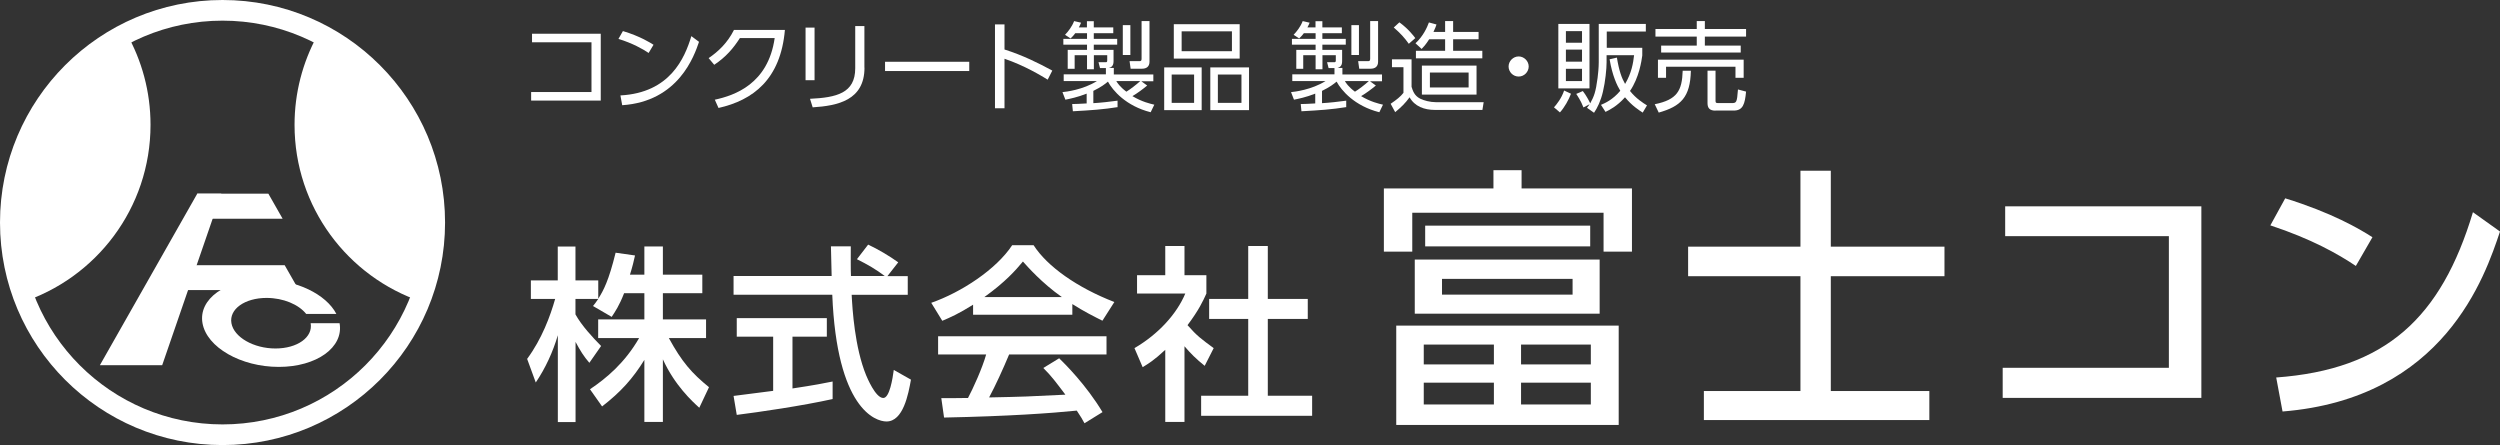
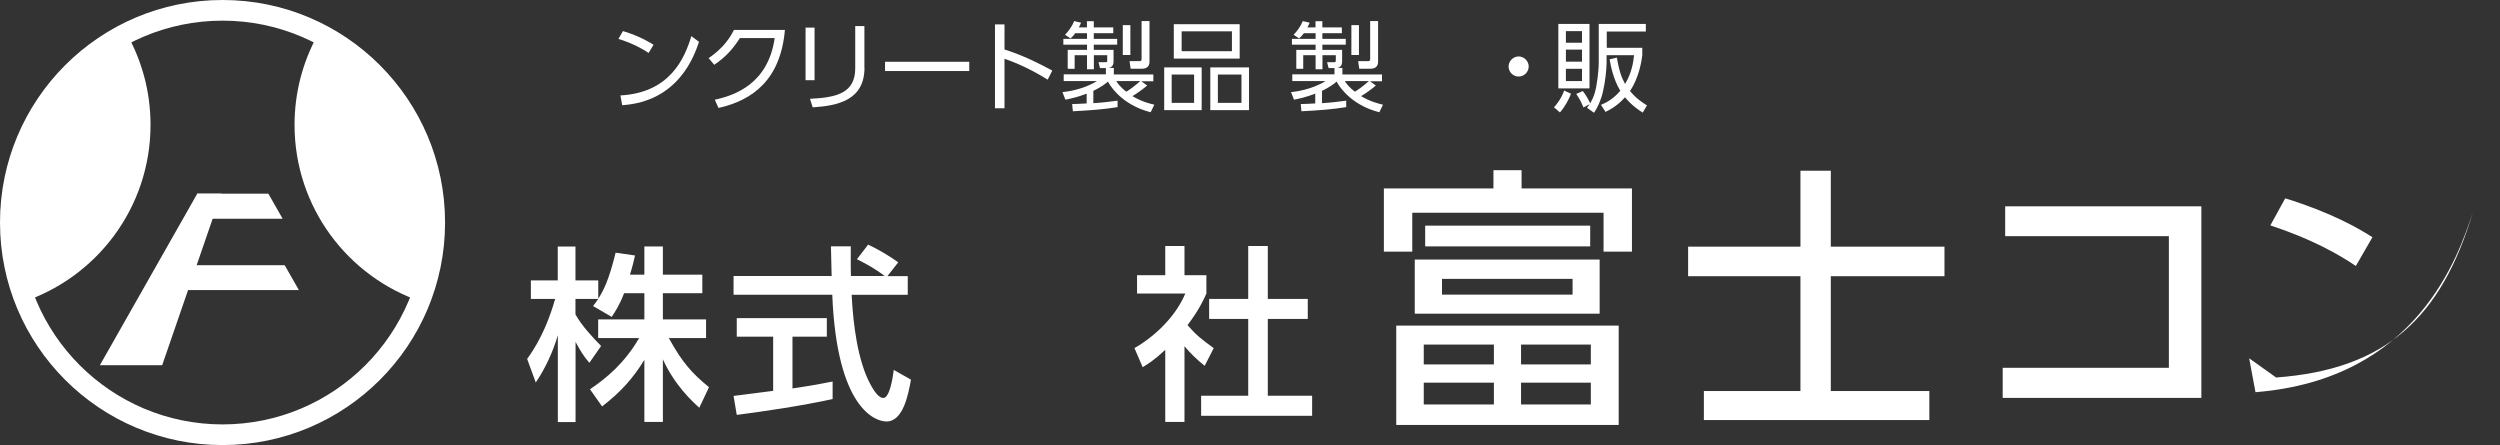
<svg xmlns="http://www.w3.org/2000/svg" id="_レイヤー_1" viewBox="0 0 280.86 50">
  <rect x="0" y="0" width="280.86" height="50" fill="#333333" stroke="none" />
  <defs>
    <style>.cls-1{fill:#fff;}</style>
  </defs>
  <g>
    <path class="cls-1" d="M25,0C11.19,0,0,11.19,0,25s11.19,25,25,25,25-11.19,25-25S38.81,0,25,0Zm0,47.68c-12.52,0-22.68-10.15-22.68-22.68S12.48,2.32,25,2.32s22.68,10.15,22.68,22.68-10.15,22.68-22.68,22.68Z" />
    <path class="cls-1" d="M14.21,3.74c1.72,3.04,2.7,6.55,2.7,10.29,0,9.35-6.13,17.27-14.59,19.97,0,0-2.8-9.29-.45-15.52C4.24,12.25,14.21,3.74,14.21,3.74Z" />
    <path class="cls-1" d="M47.37,33.9c-8.3-2.79-14.28-10.63-14.28-19.87,0-3.62,.92-7.02,2.53-9.99,0,0,8.52,2.99,11.75,13.01,3.23,10.01,0,16.85,0,16.85Z" />
    <polygon class="cls-1" points="18.22 41.03 11.22 41.03 22.16 21.76 24.86 21.76 18.22 41.03" />
    <polygon class="cls-1" points="31.75 24.57 22.16 24.57 22.16 21.76 30.15 21.76 31.75 24.57" />
    <polygon class="cls-1" points="33.58 32.59 19.42 32.59 19.42 29.79 31.98 29.79 33.58 32.59" />
-     <path class="cls-1" d="M30.95,39.15c-2.46,0-4.67-1.27-4.95-2.84s1.49-2.84,3.95-2.84c1.88,0,3.61,.74,4.45,1.8h3.39c-1.14-2.21-4.52-3.87-8.21-3.87-4.25,0-7.31,2.2-6.83,4.91s4.31,4.91,8.57,4.91,7.31-2.2,6.83-4.91h-3.25c.28,1.57-1.49,2.84-3.95,2.84Z" />
  </g>
  <g>
    <path class="cls-1" d="M70.11,32.95c-.55,1.41-.99,2.04-1.39,2.65l-2.1-1.22c.17-.21,.4-.5,.59-.8h-2.56v1.74c.71,1.28,1.91,2.56,2.88,3.55l-1.32,1.89c-.63-.73-1.01-1.34-1.55-2.35v9.01h-1.99v-9.76c-.55,1.87-1.39,3.7-2.48,5.31l-.97-2.65c1.66-2.25,2.6-4.81,3.15-6.74h-2.73v-2.08h3.02v-3.8h1.99v3.8h2.56v2.06c.59-.92,1.18-2.04,1.95-5.17l2.18,.31c-.13,.59-.29,1.28-.57,2.16h1.62v-3.17h2.08v3.17h4.43v2.08h-4.43v2.94h4.85v2.1h-4.18c1.47,2.69,2.58,3.95,4.51,5.52l-1.09,2.31c-.78-.71-2.75-2.5-4.09-5.44v7.03h-2.08v-6.97c-1.28,2.08-2.65,3.61-4.75,5.23l-1.36-1.93c1.85-1.24,3.91-2.96,5.52-5.75h-4.6v-2.1h5.19v-2.94h-2.29Z" />
    <path class="cls-1" d="M99.71,31.02h2.27v2.1h-6.3c.08,1.6,.34,5.9,1.62,9.03,.1,.23,1.05,2.56,1.93,2.56,.71,0,1.05-2.18,1.18-3.15l1.93,1.09c-.29,1.62-.86,4.7-2.75,4.7-1.26,0-5.58-1.45-6.09-14.24h-11.09v-2.1h11.02c0-.46-.06-2.79-.08-3.34h2.23c0,1.3-.02,2.5,.02,3.34h3.8c-1.01-.76-1.87-1.26-3.13-1.89l1.26-1.64c1.07,.5,2.37,1.26,3.38,1.99l-1.2,1.53Zm-17.3,13.46c1.13-.15,3.97-.5,4.45-.57v-6.09h-4.09v-2.08h10.12v2.08h-3.86v5.82c2.41-.36,3.7-.61,4.51-.78v1.97c-3.42,.76-8.29,1.47-10.77,1.78l-.36-2.14Z" />
-     <path class="cls-1" d="M109.32,34.23c-1.6,1.01-2.56,1.43-3.46,1.81l-1.24-2.02c3.38-1.18,7.31-3.76,9.09-6.47h2.41c1.53,2.39,4.91,4.77,9.07,6.38l-1.34,2.1c-.88-.44-2.1-1.05-3.38-1.87v1.2h-11.15v-1.13Zm12.51,13.31c-.25-.46-.38-.69-.86-1.41-2.88,.29-7.58,.63-14.91,.78l-.31-2.18c.44,0,2.35,0,3-.02,.55-1.03,1.6-3.32,2.04-4.89h-5.4v-2.04h18.92v2.04h-10.94c-.71,1.7-1.53,3.49-2.25,4.83,3.93-.08,4.37-.1,8.57-.31-1.03-1.36-1.55-2.08-2.48-3l1.78-1.09c.65,.63,3.04,3,4.87,6.05l-2.04,1.26Zm-2.54-14.17c-2.27-1.6-3.86-3.42-4.37-3.99-.84,1.01-1.97,2.29-4.33,3.99h8.69Z" />
    <path class="cls-1" d="M133.07,47.4h-2.16v-8.1c-1.26,1.18-1.89,1.55-2.54,1.95l-.92-2.14c2.69-1.57,4.75-3.84,5.71-6.13h-5.42v-2.06h3.17v-3.28h2.16v3.28h2.46v2.06c-.36,.8-.84,1.85-2.12,3.55,1.07,1.22,1.57,1.57,2.94,2.58l-1.01,1.99c-.99-.8-1.55-1.36-2.27-2.2v8.5Zm7.16-19.76h2.2v5.94h4.49v2.25h-4.49v8.63h4.98v2.25h-12.47v-2.25h5.29v-8.63h-4.39v-2.25h4.39v-5.94Z" />
    <path class="cls-1" d="M170.94,19.12v2.05h12.4v7.1h-3.19v-4.37h-21.49v4.37h-3.19v-7.1h12.31v-2.05h3.16Zm10.91,28.62h-24.99v-11.16h24.99v11.16Zm-2.14-12.5h-20.77v-6.08h20.77v6.08Zm-11.88,3.47h-7.88v2.23h7.88v-2.23Zm0,4.28h-7.88v2.45h7.88v-2.45Zm-7.72-17.64h18.54v2.33h-18.54v-2.33Zm16.56,5.98h-14.67v1.77h14.67v-1.77Zm2.05,7.38h-7.84v2.23h7.84v-2.23Zm0,4.28h-7.84v2.45h7.84v-2.45Z" />
    <path class="cls-1" d="M202.27,19.18h3.41v8.53h12.77v3.32h-12.77v12.9h11.07v3.26h-25.33v-3.26h10.85v-12.9h-12.62v-3.32h12.62v-8.53Z" />
    <path class="cls-1" d="M247.31,23.18v21.52h-22.32v-3.38h18.67v-14.79h-18.39v-3.35h22.04Z" />
-     <path class="cls-1" d="M264.67,29.88c-1.98-1.33-4.99-3.04-9.61-4.56l1.67-3.04c5.21,1.61,8.31,3.41,9.8,4.37l-1.86,3.22Zm-8.96,12.53c12.31-.9,18.54-6.7,22.11-18.57l3.04,2.17c-1.67,4.99-6.26,18.76-24.43,20.22l-.71-3.81Z" />
+     <path class="cls-1" d="M264.67,29.88c-1.98-1.33-4.99-3.04-9.61-4.56l1.67-3.04c5.21,1.61,8.31,3.41,9.8,4.37l-1.86,3.22Zm-8.96,12.53c12.31-.9,18.54-6.7,22.11-18.57c-1.67,4.99-6.26,18.76-24.43,20.22l-.71-3.81Z" />
  </g>
  <g>
-     <path class="cls-1" d="M67.49,3.8v7.5h-7.82v-.96h6.78V4.75h-6.68v-.96h7.72Z" />
    <path class="cls-1" d="M72.87,5.95c-.65-.44-1.8-1.09-3.39-1.58l.5-.88c1.95,.58,3.16,1.36,3.44,1.54l-.55,.92Zm-3.16,4.77c5.57-.3,7.21-4.19,7.96-6.66l.86,.64c-.53,1.56-2.29,6.7-8.63,7.12l-.2-1.1Z" />
    <path class="cls-1" d="M80.31,11.2c2.21-.48,5.98-1.76,6.72-6.92h-3.91c-.73,1.14-1.55,2.11-2.88,3l-.63-.75c1.06-.72,2.1-1.68,2.85-3.17h5.72c-.48,5.58-3.6,7.9-7.46,8.77l-.42-.94Z" />
    <path class="cls-1" d="M91.51,9.01h-1.01V3.1h1.01v5.91Zm5.61-1.41c0,3.67-3.01,4.28-5.82,4.46l-.3-.96c2.97-.14,5.08-.63,5.08-3.43V2.93h1.03V7.6Z" />
    <path class="cls-1" d="M108.89,6.94v1.04h-9.46v-1.04h9.46Z" />
    <path class="cls-1" d="M117.7,8.95c-.75-.46-2.55-1.56-4.85-2.35v5.56h-1.07V2.74h1.07v2.82c2.08,.66,3.78,1.51,5.37,2.37l-.52,1.02Z" />
    <path class="cls-1" d="M125.59,12.03c-1.62,.26-2.99,.36-5.06,.47l-.08-.81c.43-.01,.83-.02,1.63-.07v-1.1c-1.04,.41-1.9,.58-2.39,.68l-.33-.85c.41-.04,2.3-.26,3.87-1.24h-3.73v-.76h4.74v-.7h-.66l-.17-.66h.78c.13,.01,.2-.02,.2-.2v-.59h-1.5v1.58h-.77v-1.58h-1.39v1.53h-.78v-2.13h2.17v-.58h-2.66v-.65h2.66v-.64h-1.32c-.25,.34-.39,.45-.53,.59l-.62-.41c.37-.39,.78-.91,1.02-1.54l.78,.18c-.09,.21-.14,.34-.25,.53h.91v-.7h.77v.7h2.19v.65h-2.19v.64h2.63v.65h-2.63v.58h2.22v1.29c0,.59-.33,.68-.51,.74h.54v.74h4.44v.76h-1.35l.66,.48c-.52,.43-1.07,.84-1.66,1.19,1.07,.64,1.98,.85,2.46,.96l-.41,.85c-2.78-.7-4.27-2.45-4.8-3.44-.36,.3-.75,.6-1.64,1.04v1.38c.76-.04,1.95-.17,2.72-.28v.74Zm-.18-2.92c.12,.2,.39,.63,1.13,1.19,.43-.26,1.06-.74,1.56-1.19h-2.7Zm1.58-6.29v3.36h-.85V2.82h.85Zm2.15-.45V6.93c0,.57-.36,.79-.84,.79h-1.28l-.12-.85h1.06c.23,.01,.29-.04,.29-.29V2.37h.89Z" />
    <path class="cls-1" d="M135,7.57v4.8h-4.21V7.57h4.21Zm-3.37,.8v3.19h2.52v-3.19h-2.52Zm7.64-5.65v3.86h-7.4V2.72h7.4Zm-6.52,.8v2.23h5.65V3.52h-5.65Zm7.57,4.05v4.8h-4.35V7.57h4.35Zm-3.5,.8v3.19h2.65v-3.19h-2.65Z" />
    <path class="cls-1" d="M151.27,12.03c-1.62,.26-2.99,.36-5.06,.47l-.08-.81c.43-.01,.83-.02,1.63-.07v-1.1c-1.04,.41-1.9,.58-2.39,.68l-.33-.85c.41-.04,2.3-.26,3.87-1.24h-3.73v-.76h4.74v-.7h-.66l-.17-.66h.78c.13,.01,.2-.02,.2-.2v-.59h-1.5v1.58h-.77v-1.58h-1.39v1.53h-.78v-2.13h2.17v-.58h-2.66v-.65h2.66v-.64h-1.32c-.25,.34-.39,.45-.53,.59l-.62-.41c.37-.39,.78-.91,1.02-1.54l.78,.18c-.09,.21-.14,.34-.25,.53h.91v-.7h.77v.7h2.19v.65h-2.19v.64h2.63v.65h-2.63v.58h2.22v1.29c0,.59-.33,.68-.51,.74h.54v.74h4.45v.76h-1.35l.66,.48c-.52,.43-1.07,.84-1.66,1.19,1.07,.64,1.98,.85,2.46,.96l-.41,.85c-2.78-.7-4.27-2.45-4.8-3.44-.36,.3-.75,.6-1.64,1.04v1.38c.76-.04,1.95-.17,2.72-.28v.74Zm-.18-2.92c.12,.2,.38,.63,1.13,1.19,.43-.26,1.06-.74,1.56-1.19h-2.7Zm1.58-6.29v3.36h-.85V2.82h.85Zm2.15-.45V6.93c0,.57-.36,.79-.84,.79h-1.28l-.12-.85h1.06c.23,.01,.29-.04,.29-.29V2.37h.89Z" />
-     <path class="cls-1" d="M158.58,6.67v3.08c.14,.44,.3,.99,.96,1.33,.41,.21,1.13,.4,1.77,.4h5.37l-.14,.87h-5.33c-1.22,0-2.29-.41-2.85-1.42-.48,.66-.95,1.12-1.62,1.67l-.51-.94c.65-.44,1.12-.81,1.44-1.23v-2.88h-1.29v-.88h2.19Zm-.31-1.75c-.48-.68-.96-1.2-1.69-1.83l.63-.58c.99,.71,1.61,1.53,1.79,1.77l-.73,.64Zm4.08-1.33v-1.22h.9v1.22h2.86v.82h-2.86v1.3h3.28v.84h-7.46v-.84h3.28v-1.3h-1.79c-.41,.64-.62,.85-.85,1.09l-.69-.64c.87-.79,1.32-1.81,1.51-2.34l.85,.23c-.07,.21-.11,.36-.34,.84h1.32Zm3.53,7.04h-6.14v-3.26h6.14v3.26Zm-.89-2.48h-4.35v1.68h4.35v-1.68Z" />
    <path class="cls-1" d="M171.74,7.47c0,.6-.5,1.13-1.13,1.13s-1.13-.52-1.13-1.13,.52-1.13,1.13-1.13,1.13,.52,1.13,1.13Z" />
    <path class="cls-1" d="M174.58,12.06c.28-.31,.85-1.01,1.14-1.89l.77,.36c-.24,.67-.74,1.55-1.24,2.1l-.67-.57Zm3.99-9.37v7.24h-3.5V2.69h3.5Zm-.84,.81h-1.81v1.3h1.81v-1.3Zm0,2.07h-1.81v1.36h1.81v-1.36Zm0,2.16h-1.81v1.38h1.81v-1.38Zm1.88-5.04h5.29v.85h-4.39v1.83h3.99v.87c-.08,.58-.35,2.48-1.38,3.98,.69,.86,1.46,1.34,1.91,1.62l-.48,.81c-.45-.29-1.2-.77-1.99-1.72-.89,1-1.75,1.43-2.19,1.64l-.51-.79c.45-.19,1.32-.57,2.17-1.58-.35-.57-.89-1.68-1.2-3.54l.82-.19c.24,1.49,.54,2.3,.92,2.96,.73-1.23,.91-2.34,1.01-3.23h-3.09v.83c0,.69-.14,2.15-.41,3.27-.24,1.04-.64,1.85-1,2.37l-.79-.56c.13-.17,.19-.24,.29-.4l-.69,.36c-.28-.74-.69-1.34-.81-1.52l.74-.32c.36,.45,.7,1.09,.83,1.38,.44-.8,.62-1.27,.83-2.86,.05-.4,.13-1.12,.13-1.75V2.69Z" />
-     <path class="cls-1" d="M185.9,11.71c2.51-.51,3.07-1.51,3.14-3.76h.92c-.07,2.98-1.12,3.99-3.61,4.7l-.45-.94Zm4.72-8.45v-.89h.91v.89h4.63v.85h-4.63v1.01h4.03v.78h-8.94v-.78h4v-1.01h-4.64v-.85h4.64Zm5.27,3.44v2.04h-.92v-1.24h-7.8v1.24h-.91v-2.04h9.64Zm-3.16,5.73c-.62,0-.9-.26-.9-.83v-3.66h.9v3.33c0,.23,.01,.31,.26,.31h1.52c.56,0,.63-.01,.74-1.53l.91,.24c-.13,1.4-.35,2.13-1.38,2.13h-2.06Z" />
  </g>
</svg>